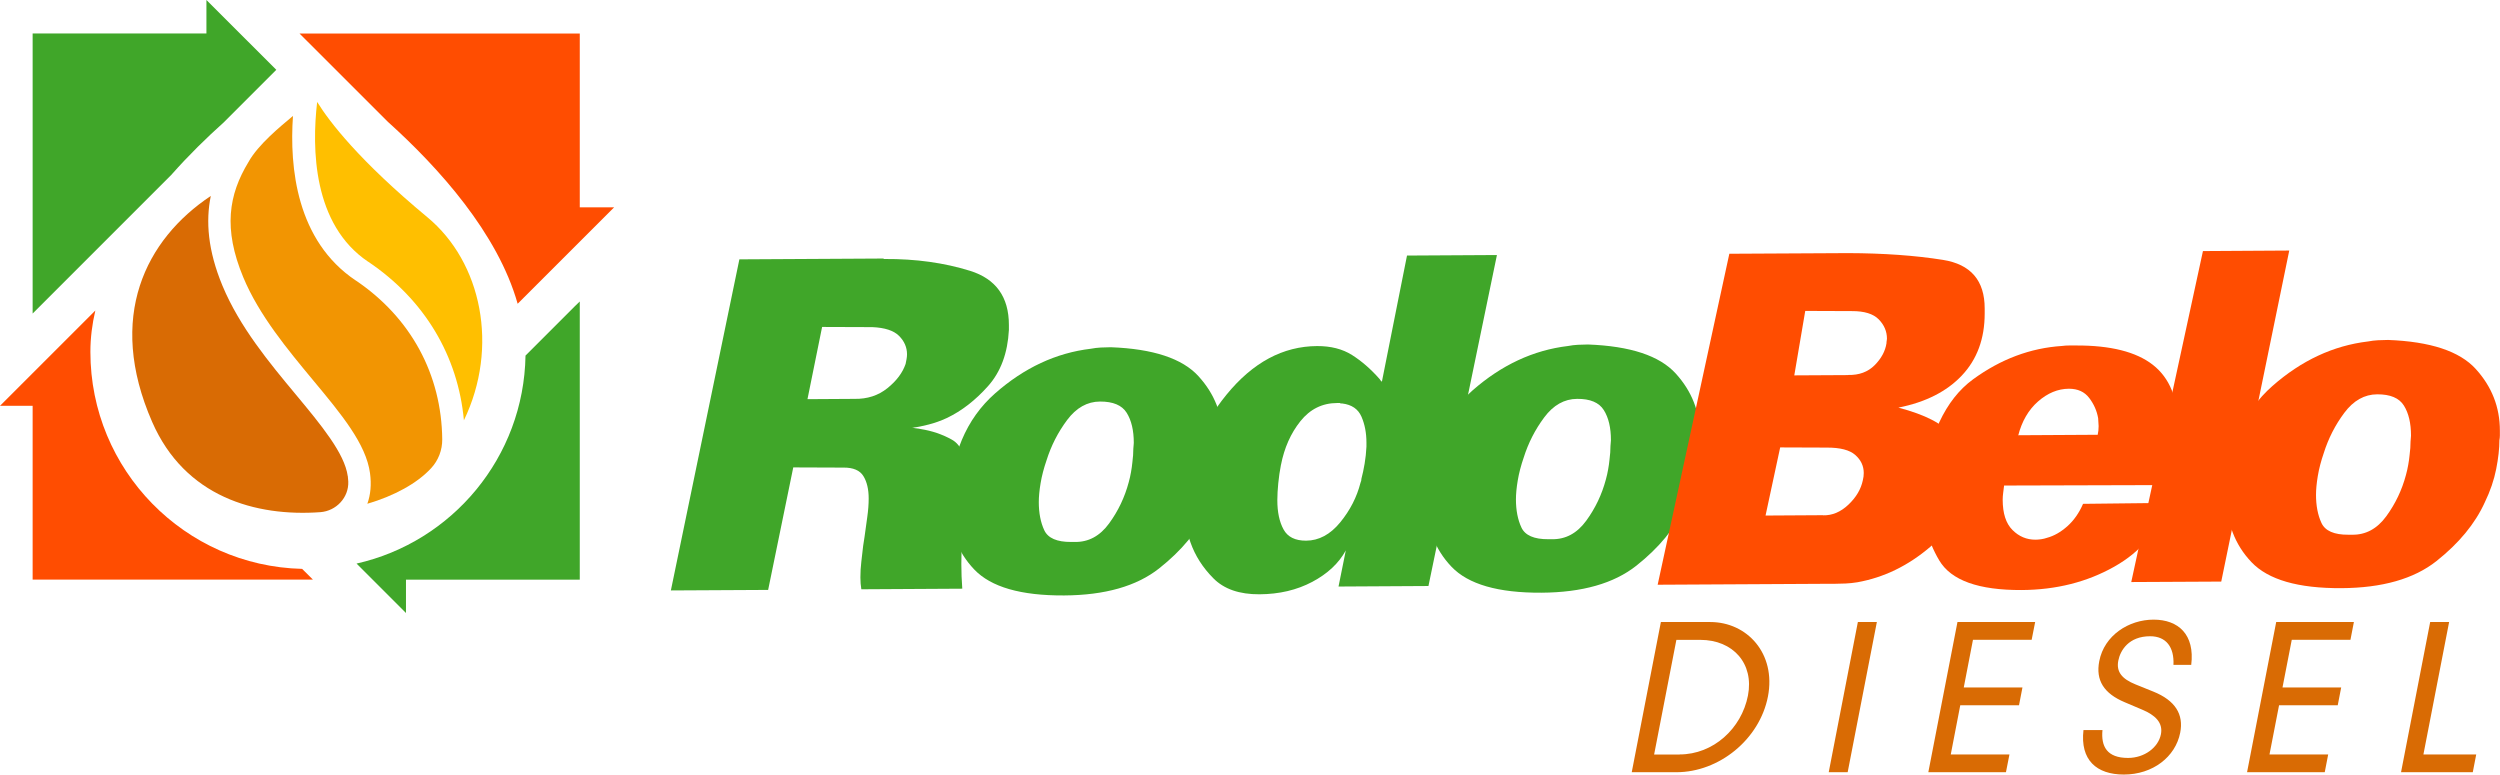
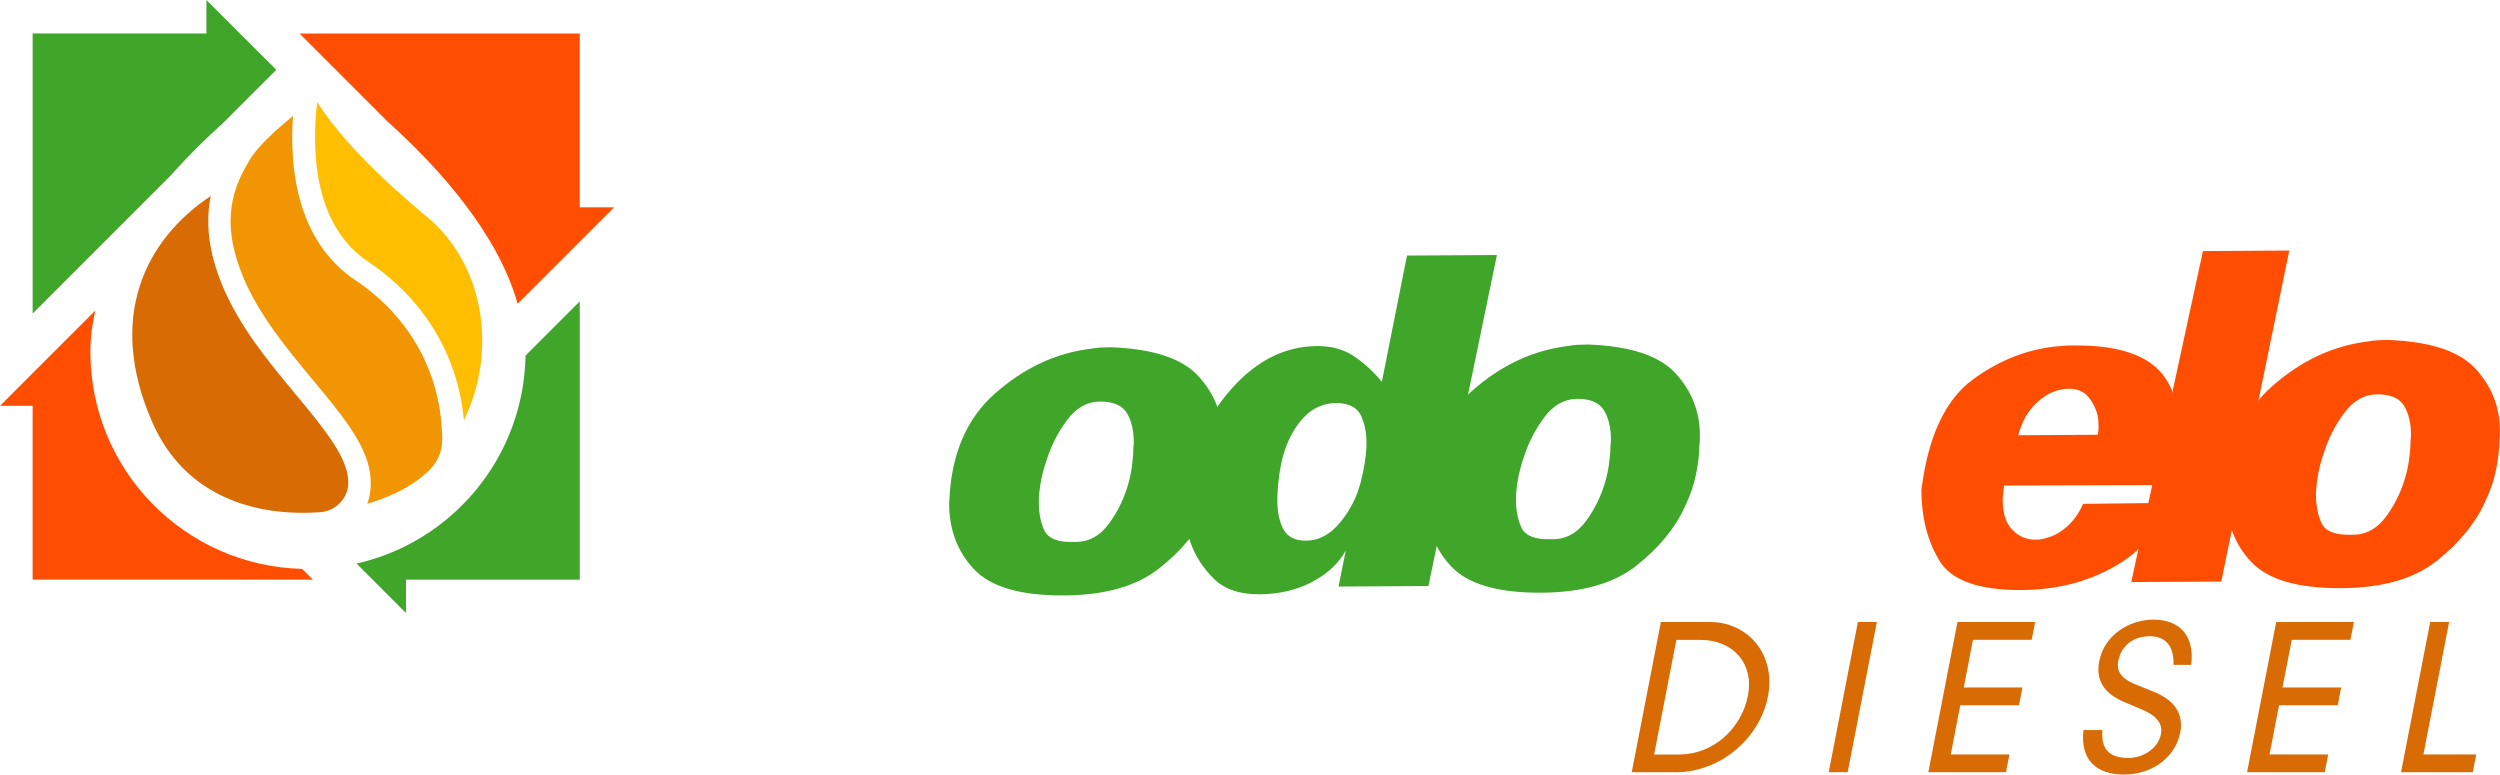
<svg xmlns="http://www.w3.org/2000/svg" id="Camada_2" data-name="Camada 2" viewBox="0 0 428.96 132.91">
  <defs>
    <style>      .cls-1 {        fill: #f29502;      }      .cls-1, .cls-2, .cls-3, .cls-4, .cls-5, .cls-6, .cls-7 {        stroke-width: 0px;      }      .cls-2 {        fill: #ffbf00;      }      .cls-3, .cls-5 {        fill: #ff4d01;      }      .cls-4 {        fill: #d96b04;      }      .cls-5, .cls-7 {        fill-rule: evenodd;      }      .cls-6, .cls-7 {        fill: #40a629;      }    </style>
  </defs>
  <g id="Camada_1-2" data-name="Camada 1">
    <g>
-       <path class="cls-7" d="M126.88,44.5l24.68-.14c.05.05.09.08.12.08.03,0,.07,0,.12,0,5.33-.03,10.21.65,14.65,2.03,4.44,1.39,6.66,4.48,6.66,9.29v.86c-.21,3.97-1.4,7.18-3.57,9.62-2.17,2.44-4.53,4.27-7.09,5.49-1.04.48-2.08.85-3.1,1.11-1.02.27-1.97.46-2.86.56.05,0,.1,0,.16,0,.21.05.43.09.67.11.23.02.46.06.66.11,1.93.3,3.71.91,5.33,1.81,1.62.9,2.43,2.87,2.43,5.9,0,1.36-.04,2.66-.12,3.92-.08,1.25-.17,2.51-.28,3.76-.1,1.25-.2,2.52-.27,3.8-.08,1.28-.12,2.6-.12,3.96,0,.68.01,1.38.04,2.12.03.73.07,1.44.12,2.12l-17.32.1c-.05-.31-.09-.64-.12-.98-.02-.34-.04-.69-.04-1.06,0-.89.05-1.79.16-2.7.1-.91.21-1.82.31-2.7.05-.26.09-.52.12-.78s.07-.52.12-.78c.16-1.15.31-2.29.47-3.41.16-1.12.24-2.18.24-3.17,0-1.57-.3-2.85-.9-3.83-.6-.99-1.74-1.48-3.41-1.47-.05,0-.1,0-.16,0-.05,0-.1,0-.16,0s-.11,0-.16,0h-.16l-7.99-.03-4.31,21.02-16.69.09,11.75-56.79ZM146.62,68.44c2.19.04,4.07-.57,5.64-1.83,1.57-1.26,2.61-2.65,3.13-4.17.05-.26.1-.54.16-.82.05-.29.08-.56.08-.82,0-1.2-.46-2.26-1.37-3.17-.91-.91-2.44-1.41-4.58-1.5l-8.62-.03-2.51,12.39,8.07-.05Z" />
      <path class="cls-7" d="M162.88,86.22c.26-8.1,2.89-14.34,7.87-18.73,4.99-4.39,10.46-6.94,16.41-7.65.57-.11,1.15-.18,1.72-.21.57-.03,1.15-.05,1.72-.05,7.26.27,12.27,1.93,15.04,4.97,2.77,3.04,4.15,6.57,4.15,10.59v.82c0,.29-.03.56-.08.82,0,1.41-.18,3.06-.55,4.94-.37,1.88-1.02,3.79-1.96,5.73-1.67,3.67-4.44,7.02-8.31,10.08-3.86,3.05-9.3,4.6-16.3,4.64-7.42.04-12.56-1.44-15.43-4.46-2.87-3.01-4.31-6.82-4.31-11.41v-.08ZM178.24,86.13c0,1.88.31,3.5.94,4.85.63,1.35,2.17,2.03,4.62,2.01.1,0,.22,0,.35,0,.13,0,.22,0,.27,0,2.35.04,4.31-1.02,5.88-3.17,1.57-2.15,2.69-4.51,3.37-7.07.16-.58.29-1.15.39-1.73.11-.57.18-1.15.24-1.72.05-.42.09-.81.12-1.18.03-.37.04-.73.04-1.1,0-.16.01-.33.04-.51s.04-.35.04-.51c0-2.14-.4-3.86-1.22-5.17-.81-1.3-2.34-1.94-4.58-1.93-2.19.01-4.07,1.07-5.64,3.17-1.57,2.1-2.74,4.4-3.53,6.91-.47,1.36-.81,2.67-1.02,3.92-.21,1.25-.31,2.35-.31,3.29v-.08Z" />
      <path class="cls-7" d="M203.19,86.61c.31-7.05,2.73-13.35,7.25-18.88,4.52-5.54,9.7-8.32,15.55-8.35,2.35-.01,4.35.5,5.99,1.53,1.64,1.04,3.23,2.41,4.74,4.13.05.1.12.19.19.27.08.08.14.14.2.19l4.31-21.65,15.43-.09-11.75,56.79-15.43.09,1.25-6.2c-1.2,2.2-3.12,4-5.76,5.4s-5.65,2.11-9.05,2.13c-3.45.02-6.08-.89-7.91-2.74-1.83-1.84-3.13-3.89-3.92-6.13-.42-1.15-.71-2.29-.86-3.44-.16-1.15-.24-2.14-.24-2.98v-.08ZM219.8,79.7c-.21,1.1-.37,2.17-.47,3.22-.1,1.05-.16,2.01-.16,2.9,0,2.04.35,3.71,1.06,5.01.7,1.3,2,1.95,3.88,1.94,2.19-.01,4.14-1.06,5.84-3.13,1.7-2.07,2.86-4.34,3.49-6.8.05-.1.09-.22.12-.35.03-.13.04-.25.04-.35.21-.78.39-1.65.55-2.59.16-.94.26-1.91.31-2.9v-.71c0-1.67-.29-3.16-.86-4.46-.57-1.3-1.67-2.05-3.29-2.25-.05,0-.12,0-.2,0s-.14-.02-.2-.08c-.1,0-.18,0-.24,0s-.13,0-.24,0c-2.56.01-4.66,1.06-6.31,3.13-1.65,2.07-2.76,4.57-3.33,7.5v-.08Z" />
      <path class="cls-7" d="M244.76,85.75c.26-8.1,2.89-14.34,7.87-18.73,4.99-4.39,10.46-6.94,16.41-7.65.57-.11,1.15-.18,1.72-.21.57-.03,1.15-.05,1.72-.05,7.26.27,12.27,1.93,15.04,4.97,2.77,3.04,4.15,6.57,4.15,10.59v.82c0,.29-.03.56-.08.82,0,1.41-.18,3.06-.55,4.94-.37,1.88-1.02,3.79-1.96,5.73-1.67,3.67-4.44,7.02-8.3,10.08-3.86,3.05-9.3,4.6-16.3,4.64-7.42.04-12.56-1.44-15.43-4.46-2.87-3.01-4.31-6.82-4.31-11.42v-.08ZM260.11,85.66c0,1.88.31,3.5.94,4.85.63,1.35,2.17,2.03,4.62,2.01.1,0,.22,0,.35,0,.13,0,.22,0,.27,0,2.35.04,4.31-1.02,5.88-3.17,1.57-2.15,2.69-4.51,3.37-7.07.16-.58.29-1.15.39-1.73.11-.58.18-1.15.24-1.72.05-.42.09-.81.12-1.18s.04-.73.04-1.1c0-.16.01-.33.04-.51.03-.18.04-.35.04-.51,0-2.14-.4-3.86-1.22-5.16-.81-1.3-2.34-1.95-4.58-1.93-2.19.01-4.08,1.07-5.64,3.17-1.57,2.1-2.74,4.4-3.53,6.91-.47,1.36-.81,2.67-1.02,3.92-.21,1.25-.31,2.35-.31,3.29v-.08Z" />
-       <path class="cls-5" d="M296.74,43.54l20.37-.11c6.06.02,11.48.4,16.26,1.16,4.78.76,7.17,3.54,7.17,8.34v.86c0,4.33-1.31,7.88-3.92,10.64-2.61,2.76-6.24,4.59-10.89,5.51,4.65,1.23,7.67,2.79,9.05,4.69,1.38,1.9,2.08,4.23,2.08,7,0,4.91-1.89,8.98-5.68,12.22-3.79,3.23-7.95,5.25-12.5,6.06-.68.11-1.35.18-2,.21-.65.03-1.29.05-1.92.05-.21,0-.43,0-.67,0-.23,0-.46,0-.67,0l-28.99.16,12.3-56.8ZM312.81,88.42c1.57.04,3.02-.57,4.35-1.83,1.33-1.26,2.15-2.65,2.47-4.17.05-.21.09-.42.12-.63.03-.21.04-.42.04-.63,0-1.2-.48-2.23-1.45-3.09-.97-.86-2.6-1.28-4.9-1.27l-7.99-.03-2.51,11.69,9.87-.06ZM317.11,64.34c1.88.04,3.39-.52,4.54-1.67,1.15-1.15,1.83-2.41,2.04-3.77,0-.16.01-.3.04-.43.03-.13.04-.25.04-.35,0-1.25-.47-2.36-1.41-3.32s-2.48-1.43-4.62-1.42l-7.99-.03-1.88,11.06,9.25-.05Z" />
      <path class="cls-5" d="M329.69,84.02c1.15-9.15,4.1-15.46,8.85-18.93s9.85-5.38,15.28-5.73c.42-.06.82-.08,1.21-.08.39,0,.77,0,1.14,0,5.95-.03,10.37,1.08,13.24,3.33,2.87,2.25,4.31,5.79,4.31,10.59,0,1.41-.12,2.95-.35,4.62-.23,1.67-.61,3.48-1.14,5.41l-28.36.08c-.05.47-.11.9-.16,1.29-.05.39-.08.77-.08,1.14,0,2.35.56,4.08,1.68,5.2,1.12,1.12,2.44,1.67,3.96,1.66.31,0,.64-.03.98-.08.34-.05.67-.13.98-.24,1.2-.32,2.36-.98,3.49-1.98,1.12-1,2.02-2.28,2.7-3.85l14.18-.16c-1.2,4.66-4.14,8.3-8.82,10.94-4.67,2.64-9.96,3.97-15.86,4.01-7.42.04-12.14-1.65-14.18-5.09-2.04-3.43-3.06-7.45-3.06-12.05v-.08ZM346.3,74.68l13.63-.08c.05-.21.09-.44.12-.71.03-.26.04-.52.04-.78,0-.21-.01-.43-.04-.67-.03-.23-.04-.46-.04-.67-.21-1.25-.72-2.41-1.53-3.48-.81-1.07-1.97-1.59-3.49-1.59-1.88.01-3.64.74-5.29,2.18-1.65,1.45-2.78,3.4-3.41,5.86v-.08Z" />
      <polygon class="cls-5" points="377.99 43.08 392.8 42.99 381.13 99.79 365.69 99.87 377.99 43.08" />
      <path class="cls-5" d="M382.03,84.97c.26-8.1,2.89-14.34,7.87-18.73,4.99-4.39,10.46-6.94,16.41-7.65.57-.11,1.15-.18,1.72-.21.57-.03,1.15-.05,1.72-.05,7.26.27,12.27,1.93,15.04,4.97,2.77,3.04,4.15,6.57,4.15,10.59v.82c0,.29-.03.56-.08.82,0,1.41-.18,3.06-.55,4.94-.37,1.88-1.02,3.79-1.96,5.73-1.67,3.67-4.44,7.02-8.3,10.08-3.86,3.05-9.3,4.6-16.3,4.64-7.42.04-12.56-1.44-15.43-4.46-2.87-3.01-4.31-6.82-4.31-11.42v-.08ZM397.39,84.89c0,1.88.31,3.5.94,4.85.63,1.35,2.17,2.03,4.62,2.01.1,0,.22,0,.35,0,.13,0,.22,0,.27,0,2.35.04,4.31-1.02,5.88-3.17,1.57-2.15,2.69-4.51,3.37-7.07.16-.58.29-1.15.39-1.73.11-.57.18-1.15.24-1.72.05-.42.09-.81.12-1.18.03-.37.04-.73.04-1.1,0-.16.01-.33.04-.51.02-.18.04-.35.04-.51,0-2.14-.4-3.86-1.22-5.17-.81-1.3-2.34-1.94-4.58-1.93-2.19.01-4.07,1.07-5.64,3.17-1.57,2.1-2.74,4.4-3.53,6.91-.47,1.36-.81,2.67-1.02,3.92-.21,1.26-.31,2.35-.31,3.29v-.08Z" />
      <path class="cls-4" d="M284.97,106.73h8.48c6.31,0,11.33,5.39,9.9,12.78-1.43,7.36-8.39,12.99-15.71,12.99h-7.66l5-25.77ZM288.19,129.45c5.76,0,10.62-4.41,11.73-10.1,1.07-5.49-2.55-9.56-8.18-9.56h-4.1l-3.82,19.67h4.37Z" />
      <polygon class="cls-4" points="318.78 106.73 322.04 106.73 317.03 132.5 313.78 132.5 318.78 106.73" />
      <polygon class="cls-4" points="335.87 106.73 349.2 106.73 348.6 109.78 338.53 109.78 336.95 117.96 347.02 117.96 346.43 121.01 336.35 121.01 334.72 129.45 344.79 129.45 344.19 132.5 330.87 132.5 335.87 106.73" />
      <path class="cls-4" d="M372.93,114.09c.15-3.05-1.25-4.92-4-4.92-3.66,0-5.11,2.41-5.46,4.17-.38,1.93.61,3.15,2.97,4.1l3.02,1.22c3.81,1.53,5.24,3.93,4.63,7.05-.81,4.17-4.72,7.19-9.67,7.19-4.68,0-7.52-2.48-6.93-7.63h3.26c-.27,2.81.77,4.78,4.39,4.78,2.82,0,5.2-1.8,5.64-4.07.39-2-1.02-3.29-3.18-4.2l-3.04-1.29c-3.54-1.49-5.01-3.73-4.36-7.05.86-4.44,5.08-7.12,9.32-7.12s7.1,2.54,6.46,7.76h-3.05Z" />
      <polygon class="cls-4" points="390.56 106.73 403.89 106.73 403.3 109.78 393.23 109.78 391.64 117.96 401.71 117.96 401.12 121.01 391.05 121.01 389.41 129.45 399.48 129.45 398.89 132.5 385.56 132.5 390.56 106.73" />
      <polygon class="cls-4" points="416.98 106.73 420.23 106.73 415.82 129.45 424.88 129.45 424.29 132.5 411.98 132.5 416.98 106.73" />
      <path class="cls-6" d="M90.17,61.01c-.29,17.46-12.59,31.99-28.99,35.69l8.48,8.48v-5.72h29.82v-47.73l-.89.86-8.42,8.42Z" />
      <path class="cls-2" d="M63.17,44.9c9.71,6.53,15.42,16.21,16.43,27.22,6.05-12.56,3.06-27.11-6.25-34.83-11.71-9.72-16.81-16.37-18.93-19.8-.93,8.01-.74,21.05,8.75,27.42" />
      <path class="cls-1" d="M61.01,48.11c-10.12-6.8-11.36-19.32-10.74-28.22-2.13,1.79-5.97,4.9-7.64,7.92-3.4,5.6-4.35,11.44-.9,19.74,2.71,6.53,7.65,12.46,12,17.7,4.87,5.86,9.08,10.92,9.76,15.95.26,1.92.1,3.68-.46,5.24,4.63-1.36,8.56-3.52,10.93-6.09,0,0,.01-.01.02-.02,1.24-1.34,1.92-3.12,1.9-4.95-.11-11.06-5.34-20.87-14.87-27.28" />
      <path class="cls-4" d="M59.67,81.71c-.53-3.93-4.6-8.82-8.9-14-4.53-5.44-9.66-11.62-12.6-18.69-2.51-6.05-2.89-11.06-2-15.4-11.18,7.44-17.94,20.76-10.06,38.78,5.62,12.87,17.76,16.28,28.85,15.48,2.73-.2,4.9-2.51,4.8-5.24-.01-.3-.04-.61-.08-.94" />
      <path class="cls-6" d="M29.46,29.93c2.93-3.31,6.01-6.32,8.94-8.94l9.01-9.01L35.42,0v5.74H5.6v48.06s23.86-23.86,23.86-23.86Z" />
      <path class="cls-3" d="M66.64,20.98c8.65,7.81,18.77,19.04,22.18,31.14l16.56-16.55h-5.9V5.75h-48.09l15.24,15.23Z" />
      <path class="cls-3" d="M51.84,97.61c-20.15-.49-36.33-16.97-36.33-37.23,0-2.4.3-4.77.85-7.1L0,69.63h5.6v29.82h48.09s-1.85-1.84-1.85-1.84Z" />
    </g>
  </g>
</svg>